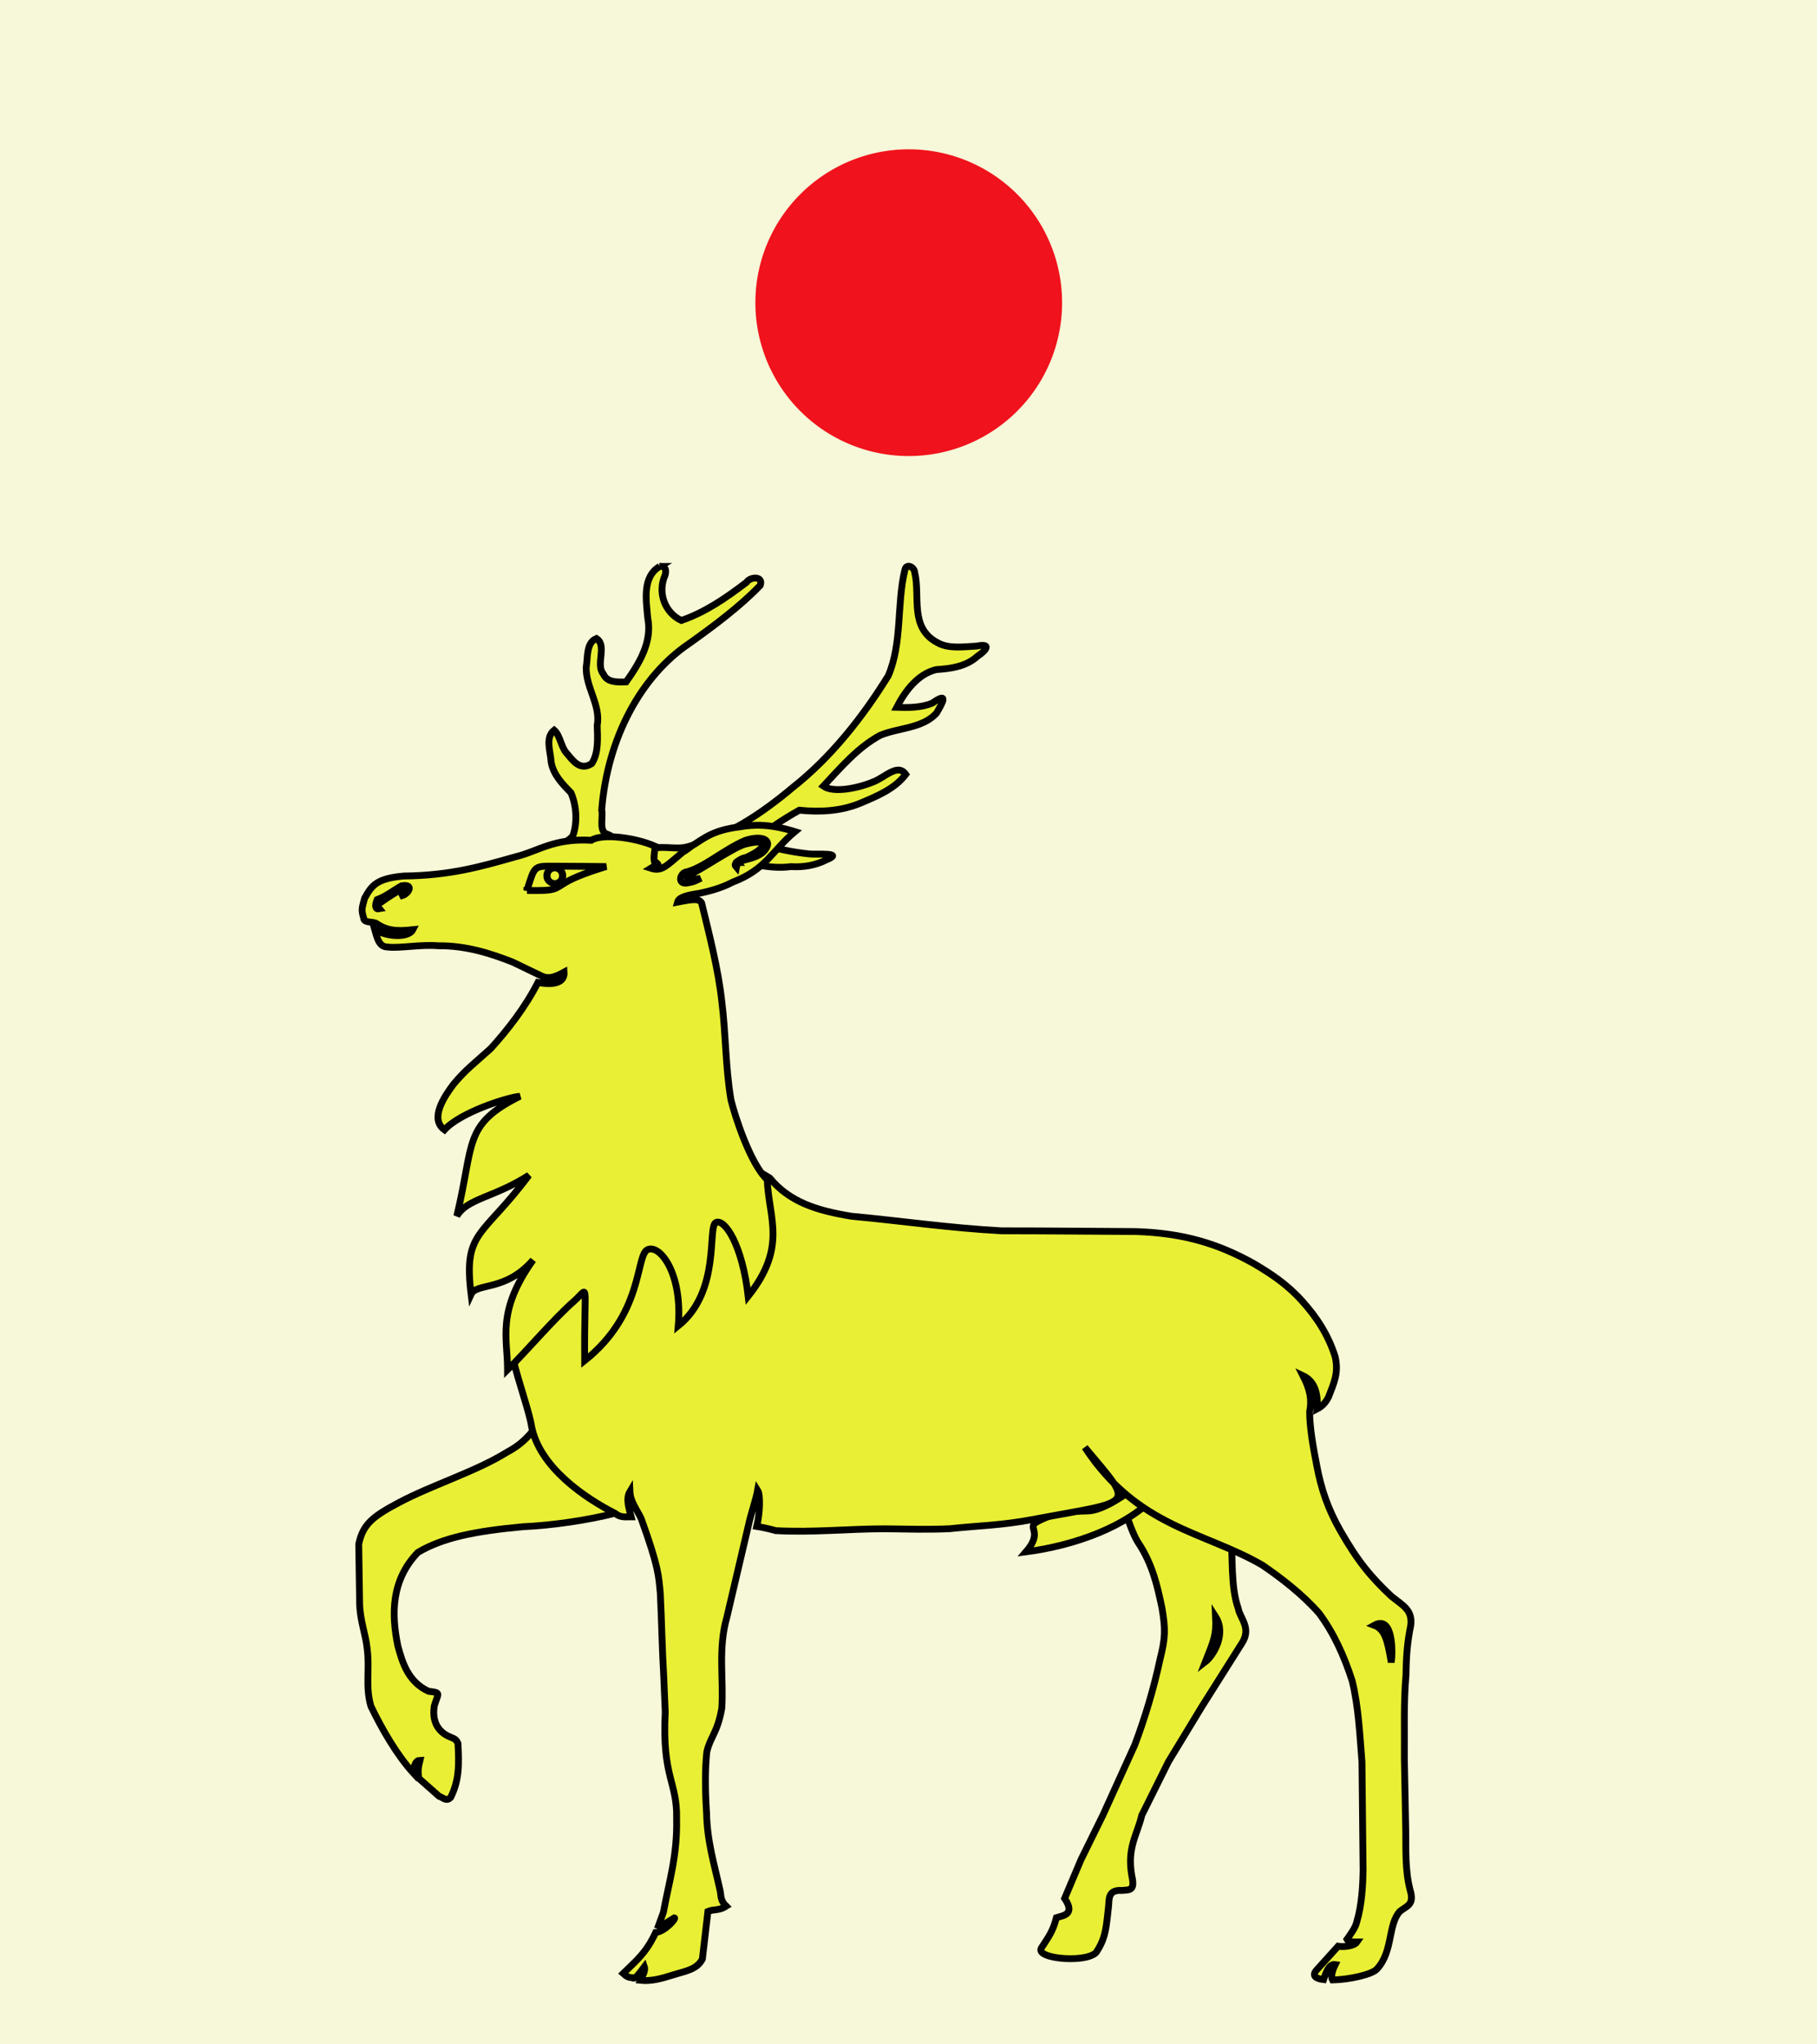
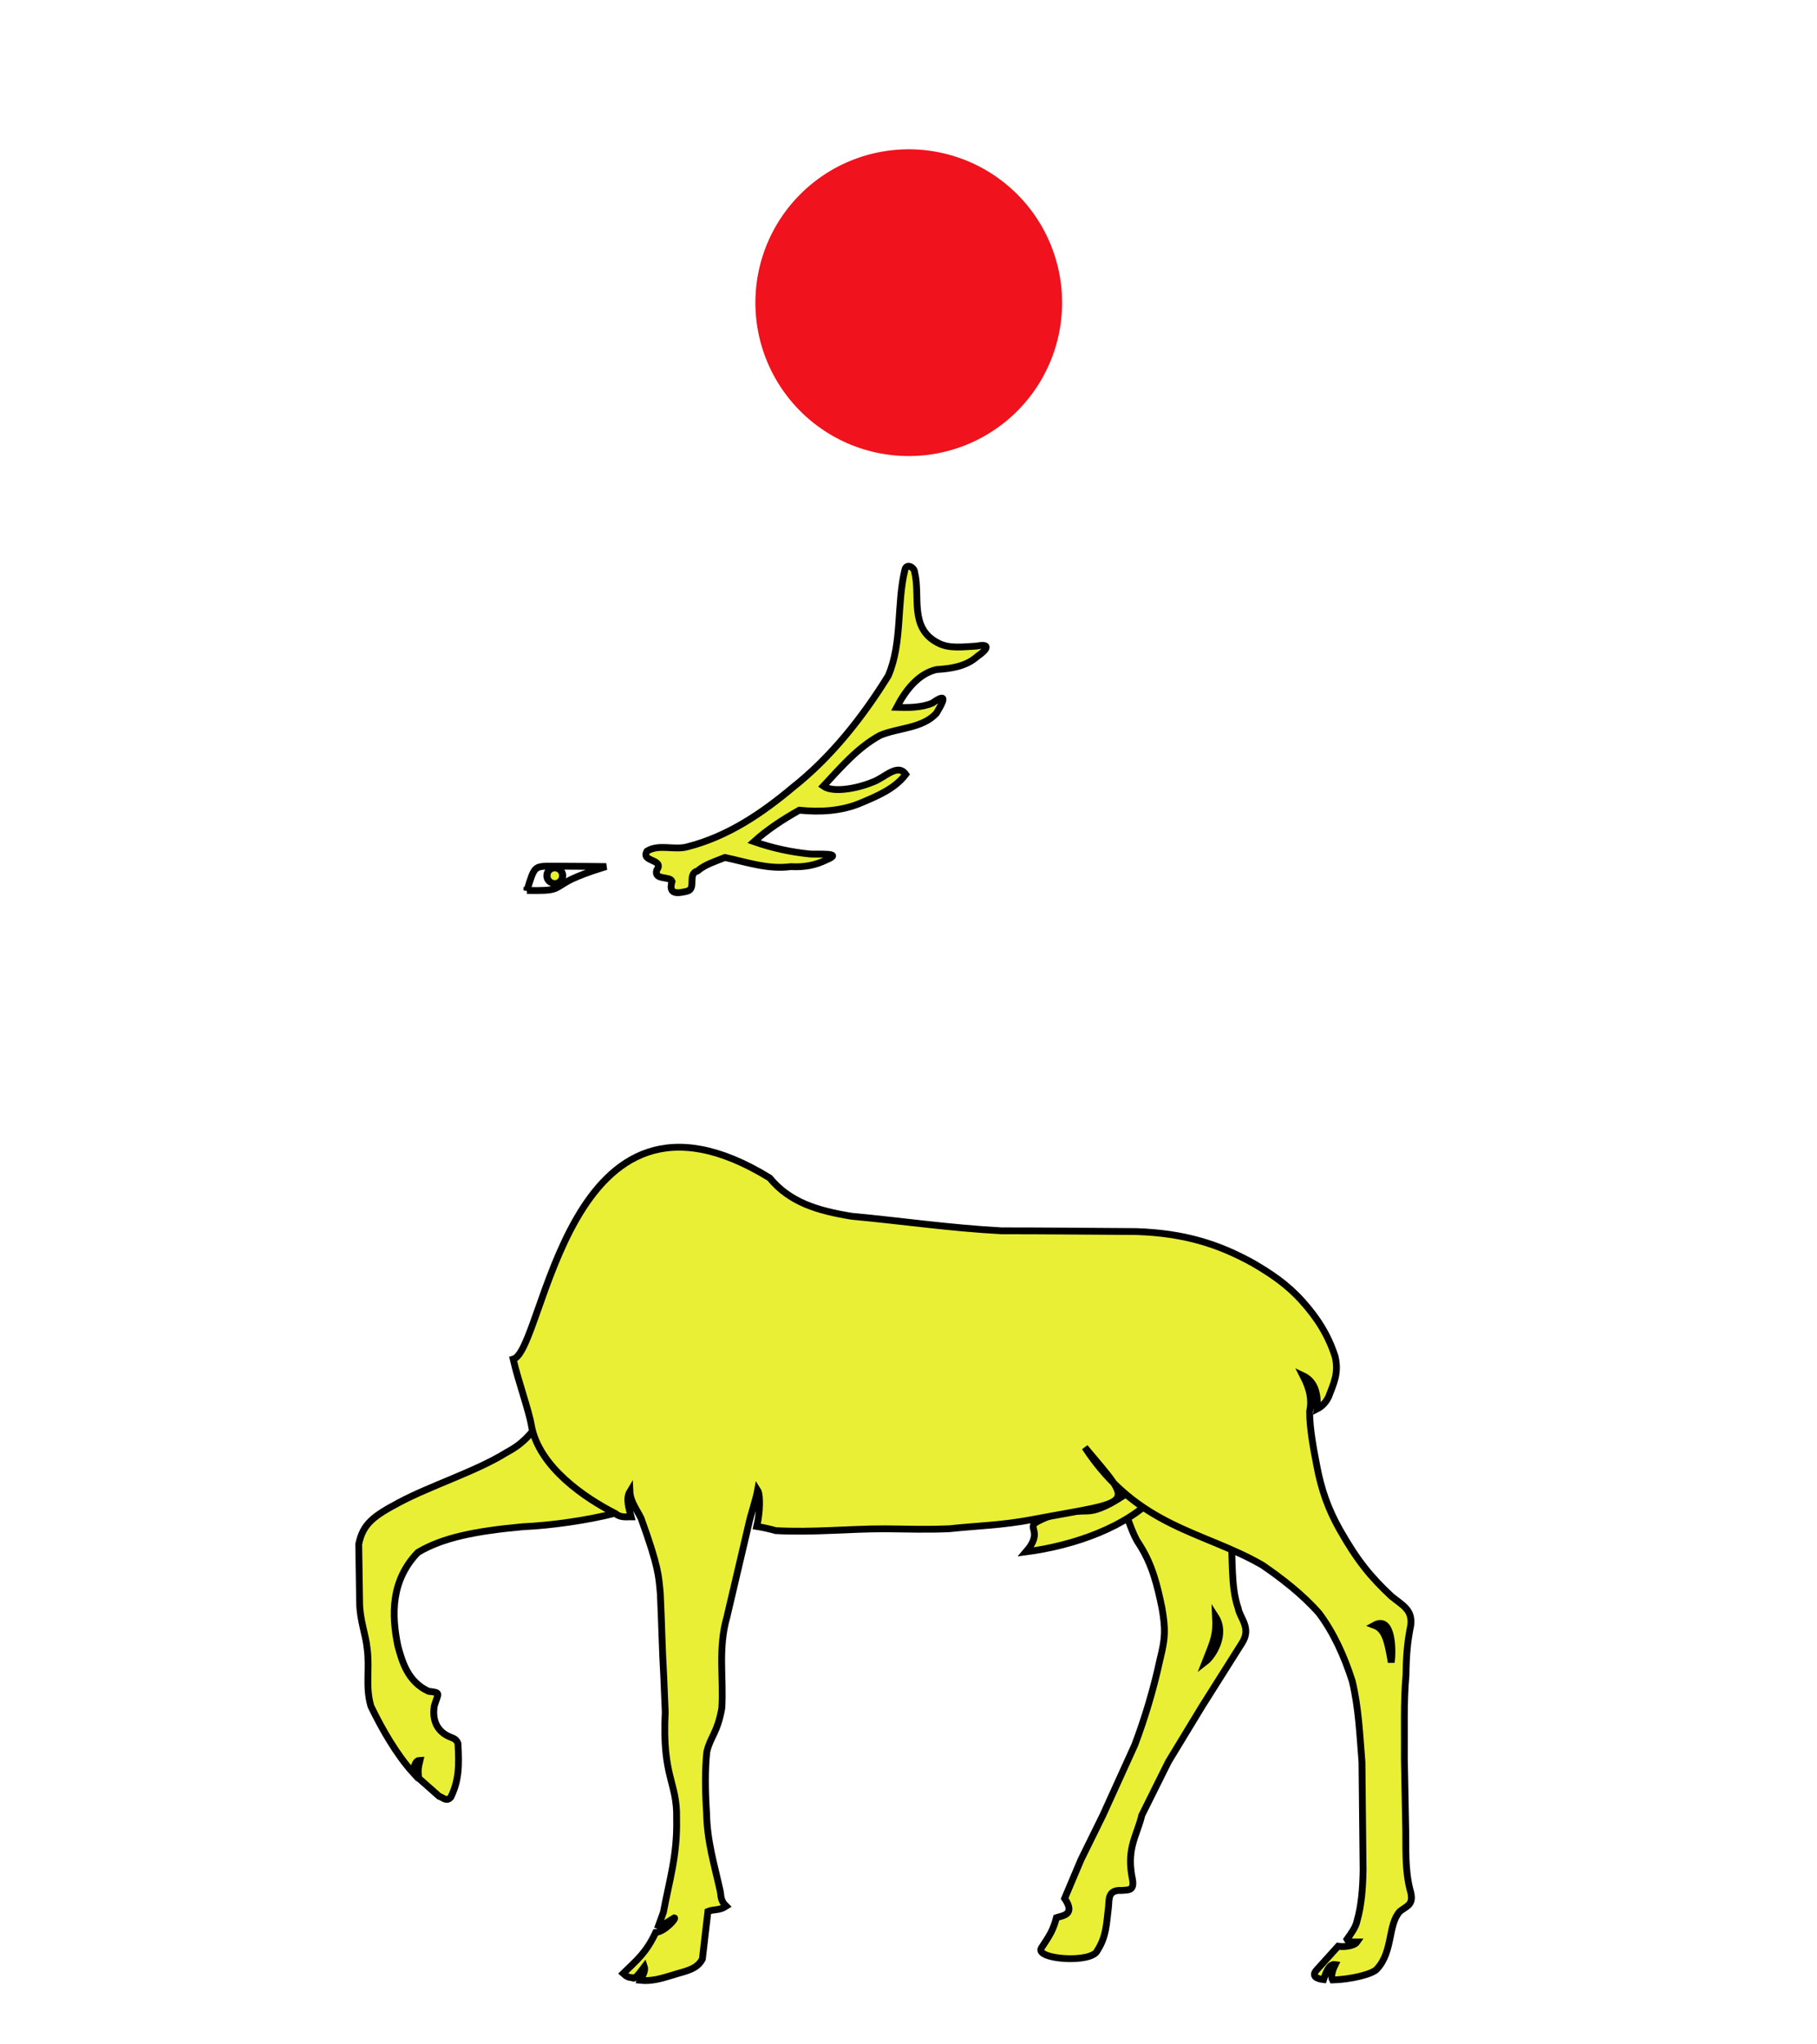
<svg xmlns="http://www.w3.org/2000/svg" xmlns:ns1="http://www.inkscape.org/namespaces/inkscape" xmlns:ns2="http://sodipodi.sourceforge.net/DTD/sodipodi-0.dtd" width="800" height="900" id="svg2" version="1.1" ns1:version="0.48.0 r9654" ns2:docname="New document 1">
  <defs id="defs4" />
  <ns2:namedview id="base" pagecolor="#ffffff" bordercolor="#666666" borderopacity="1.0" ns1:pageopacity="0.0" ns1:pageshadow="2" ns1:zoom="0.24748737" ns1:cx="510.34613" ns1:cy="309.94031" ns1:document-units="px" ns1:current-layer="layer1" showgrid="false" fit-margin-top="0" fit-margin-left="0" fit-margin-right="0" fit-margin-bottom="0" ns1:window-width="1280" ns1:window-height="748" ns1:window-x="-8" ns1:window-y="-8" ns1:window-maximized="1" />
  <g ns1:label="Layer 1" ns1:groupmode="layer" id="layer1" transform="translate(31,-139.505)">
-     <rect ry="0" y="139.505" x="-31" height="900" width="800" id="rect3843" style="fill:#f7f7d9;fill-opacity:1;fill-rule:nonzero;stroke:none" />
    <g id="g3892">
      <g style="fill:#e9ef34;fill-opacity:1" id="g3831">
-         <path ns2:nodetypes="ccccccccccccccccccccccccc" ns1:connector-curvature="0" id="path4788" d="m 259.469,388.875 c -7.836,4.624 -5.935,15.095 -5.278,22.712 2.075,10.48 -3.733,19.943 -9.504,28.1 -3.739,0.133 -8.388,0.39 -10.049,-3.473 -3.544,-4.11 1.821,-12.563 -3.045,-15.621 -4.625,1.87 -3.751,8.582 -4.5,12.719 -0.178,9.033 6.468,16.472 4.844,25.656 0.176,5.461 0.659,12.154 -2.438,16.719 -5.206,3.327 -8.318,-1.435 -11.062,-4.668 -2.366,-2.463 -2.852,-7.904 -5.438,-10.082 -4.138,3.318 -1.554,9.516 -1.344,14.031 0.983,5.671 5.027,9.731 8.75,13.562 2.445,5.771 2.89,12.963 0.844,18.875 -1.629,2.622 -10.138,5.766 -3.844,7.125 2.63,0.929 4.874,2.597 6.5,4.875 2.049,-2.576 4.066,-5.573 7.656,-3.594 3.057,-0.401 7.391,4.441 7.798,-0.745 2.341,-3.428 0.797,-7.003 -3.048,-8.349 -3.867,-1.074 -1.611,-7.753 -2.397,-10.598 2.513,-31.926 17.471,-59.152 38.545,-73.326 10.473,-7.493 22.192,-16.133 31.258,-25.576 1.529,-4.231 -4.415,-3.911 -6.094,-1.312 -8.832,6.718 -18.123,13.175 -28.656,16.75 -6.997,-3.33 -10.218,-11.504 -7.594,-18.812 0.991,-1.951 1.391,-5.445 -1.906,-4.969 z" style="fill:#e9ef34;fill-opacity:1;stroke:#000000;stroke-width:3;stroke-miterlimit:4;stroke-opacity:1;stroke-dasharray:none;display:inline" />
        <path ns2:nodetypes="ccccccccccccccccccccccccccccc" ns1:connector-curvature="0" id="path4792" d="m 367.424,390.281 c -3.692,15.272 -1.085,32.115 -7.312,46.688 -11.242,18.212 -25.296,35.983 -42.036,49.17 -13.717,11.513 -28.696,21.618 -46.371,26.143 -5.826,1.642 -12.492,-1.355 -17.812,1.906 -2.994,4.915 7.835,3.357 4.25,8.375 -1.331,4.603 5.827,2.508 6.75,4.938 -1.718,5.788 2.195,5.431 6.395,4.413 4.691,-0.956 0.056,-7.63 4.843,-8.995 3.336,-2.892 7.98,-4.236 12.043,-5.918 9.595,2.044 19.012,5.358 29,4.031 5.609,0.325 10.865,-0.55 15.733,-3.016 8.078,-3.325 -4.244,-2.251 -7.345,-2.553 -8.432,-0.839 -16.783,-2.697 -24.575,-5.431 5.956,-5.371 12.837,-9.866 19.938,-13.844 9.274,0.928 18.603,0.433 27.25,-3.25 7.196,-3.045 14.793,-6.188 19.625,-12.531 -3.644,-5.134 -9.317,1.603 -14.642,3.438 -7.11,2.909 -17.437,4.722 -21.639,1.749 7.513,-8.029 15.036,-16.958 24.938,-22.344 8.14,-3.429 18.573,-2.973 24.812,-9.719 2.894,-4.851 5.496,-9.593 -1.719,-4.531 -4.739,2.123 -11.288,2.088 -15.75,1.906 3.708,-7.148 9.258,-14.674 17.438,-16.625 6.479,-0.433 13.08,-1.298 18.156,-5.875 3.832,-2.555 6.372,-5.836 -0.375,-4.469 -5.589,0.266 -12.161,1.318 -17.125,-1.438 -12.689,-6.573 -7.58,-20.471 -10.156,-30.969 -0.145,-2.408 -3.632,-4.1 -4.312,-1.25 z" style="fill:#e9ef34;fill-opacity:1;stroke:#000000;stroke-width:3;stroke-miterlimit:4;stroke-opacity:1;stroke-dasharray:none;display:inline" />
      </g>
      <g id="g3853">
        <path ns2:nodetypes="ccccccccccccccccccccccccc" style="fill:#e9ef34;fill-opacity:1;fill-rule:evenodd;stroke:#000000;stroke-width:3;stroke-miterlimit:4;stroke-opacity:1;stroke-dasharray:none;display:inline" d="m 510.92,815.73 c 0.984,9.31 -0.155,22.249 3.239,31.809 0.731,4.386 6.023,8.62 1.627,15.377 l -17.475,27.675 -14.853,24.457 -11.742,23.606 c -2.07,8.784 -6.587,14.112 -4.392,26.723 1.584,6.751 -1.186,6.029 -4.355,6.369 -6.45,-0.439 -5.554,4.255 -5.905,7.201 -0.972,7.765 -0.895,12.961 -4.919,19.27 -2.438,5.739 -27.23,3.936 -24.744,-0.986 3.353,-5.176 5.151,-7.431 6.735,-13.515 2.557,-0.876 8.604,-1.134 3.602,-8.454 l 7.197,-17.042 9.649,-19.592 14.045,-30.939 c 4.509,-11.932 8.402,-24.982 11.091,-37.599 2.438,-9.681 2.468,-13.263 0.878,-22.72 -2.072,-9.905 -4.161,-19.029 -10.141,-28.261 -5.459,-7.791 -7.661,-27.193 -17.209,-27.155 18.833,-3.5 40.726,15.206 57.672,23.766 l 0,0.011 z m -6.723,35.474 c 0.398,8.181 -0.725,10.299 -4.498,19.894 3.561,-2.743 9.363,-12.332 4.498,-19.894 z" id="path3142" ns1:connector-curvature="0" />
        <path style="fill:#e9ef34;fill-opacity:1;fill-rule:evenodd;stroke:#000000;stroke-width:3;stroke-linecap:butt;stroke-linejoin:miter;stroke-miterlimit:4;stroke-opacity:1;stroke-dasharray:none" d="m 474.152,791.326 c -3.016,0.263 -16.483,13.008 -26.183,13.357 -7.652,0.276 -12.578,-0.238 -21.947,4.522 -5.707,2.899 2.786,4.118 -5.3,13.487 21.186,-2.761 44.654,-11.021 57.332,-24.981 4.039,-5.287 4.369,-6.385 -3.902,-6.385 z" id="path3144" ns2:nodetypes="cssccc" ns1:connector-curvature="0" />
        <path ns2:nodetypes="ccccccccccccccccccccc" style="fill:#e9ef34;fill-opacity:1;fill-rule:evenodd;stroke:#000000;stroke-width:3;stroke-miterlimit:4;stroke-opacity:1;stroke-dasharray:none;display:inline" d="m 240.12,805.604 c -12.408,3.192 -28.151,5.443 -40.89,6.024 -20.864,1.911 -35.242,4.763 -46.225,11.29 -11.956,12.387 -11.648,27.539 -8.835,41.164 1.946,7.2 4.461,15.809 13.492,19.976 5.686,0.711 4.344,0.526 2.552,6.444 -1.341,8.445 3.281,12.206 6.942,13.668 1.098,0.559 2.617,0.685 3.471,2.826 0.565,9.698 0.488,16.308 -3.167,23.737 -1.905,2.093 -3.389,0.105 -5.145,-0.454 l -8.955,-7.923 c -0.474,-3.948 -0.106,-5.114 0.564,-7.918 -1.862,0.059 -2.652,1.937 -2.842,5.722 -7.281,-7.919 -13.902,-19.401 -18.768,-29.505 -2.57,-8.784 -0.445,-16.287 -1.668,-25.408 -0.605,-6.193 -3.185,-12.338 -3.312,-19.993 l -0.396,-25.923 c 1.827,-8.893 6.337,-12.315 17.806,-18.394 13.422,-7.207 33.817,-13.702 46.753,-21.696 1.062,-0.819 7.228,-3.057 13.416,-11.537 l 35.205,37.899 z" id="path3140" ns1:connector-curvature="0" />
        <path ns2:nodetypes="cccccccsccccccsccccccccccccccccccccccccccccccccccccccccccccccccccccccccccc" style="fill:#e9ef34;fill-opacity:1;fill-rule:evenodd;stroke:#000000;stroke-width:3;stroke-miterlimit:4;stroke-opacity:1;stroke-dasharray:none;display:inline" d="m 202.988,767.133 c -1.127,-6.704 -5.815,-19.56 -8.046,-29.263 13.927,-3.676 23.02,-134.946 112.92,-79.813 8.782,10.695 20.91,14.424 36.165,16.899 21.961,2.026 42.949,5.163 66.013,6.401 19.641,0 39.413,0.209 59.177,0.324 20.74,0.673 36.067,5.3 51.809,14.09 7.809,4.615 14.668,9.155 21.261,16.476 6.587,7.316 11.493,14.9 14.549,24.472 1.703,7.207 -0.576,11.697 -2.895,17.781 -1.294,2.602 -3.068,4.277 -5.049,5.279 0.7,-8.937 -2.392,-12.841 -6.201,-14.644 3.198,6.205 3.951,10.777 2.924,15.771 0,7.316 1.68,16.351 3.14,23.782 1.952,10.47 5.014,19.243 10.266,28.476 7.683,13.508 13.498,20.568 22.649,29.126 5.002,4.053 9.316,5.903 8.461,12.769 -1.46,7.207 -1.964,12.875 -2.089,21.768 -1.092,12.375 -0.594,24.559 -0.719,36.946 l 0.606,31.515 c 0.119,8.553 -0.333,17.353 1.856,26.021 2.072,6.753 -1.139,7.053 -4.431,9.643 -5.365,5.854 -2.926,17.512 -10.004,25.282 -2.013,2.502 -12.236,4.759 -19.659,4.918 -1.044,-1.899 0.541,-5.509 1.182,-6.79 -2.658,-0.426 -4.03,3.341 -5.122,6.632 -3.453,-0.416 -5.233,-1.671 -3.157,-4.113 l 9.553,-10.585 c 2.184,0.422 7.003,0.066 8.344,-1.888 -1.378,-0.005 -3.751,0.175 -4.439,-1.155 1.566,-2.208 3.874,-5.253 4.408,-7.996 2.07,-7.091 2.575,-15.174 2.693,-22.494 l -0.498,-47.63 c -0.972,-12.047 -1.477,-23.859 -4.284,-35.572 -3.536,-11.034 -8.159,-21.22 -14.627,-29.887 -7.44,-8.445 -16.822,-15.586 -24.88,-21.105 -25.842,-15.026 -54.933,-16.457 -78.219,-51.885 22.297,26.62 22.434,23.207 -22.571,31.679 -14.028,2.7 -24.537,2.787 -36.986,4.14 -9.394,0.449 -19.012,0.143 -28.286,0.032 -16.473,0 -31.794,1.709 -48.266,0.806 -2.557,-0.735 -5.678,-1.435 -8.349,-1.857 1.466,-6.056 1.65,-13.99 0.392,-15.929 -0.706,3.981 -3.038,10.602 -4.071,15.52 l -9.445,40.247 c -4.024,13.964 -1.407,27.128 -2.262,40.194 -1.916,10.919 -5.096,12.601 -6.603,19.243 -0.855,7.989 -0.712,17.446 -0.102,26.903 0.239,12.496 3.413,22.616 5.976,34.215 0.486,2.135 -0.035,4.221 2.646,6.812 -3.234,2.08 -5.346,1.172 -8.034,2.3 l -2.438,20.951 c -2.44,4.726 -7.483,5.263 -13.096,7.064 -5.192,1.626 -9.602,2.815 -14.241,2.3 0.343,-0.91 2.509,-3.932 1.791,-5.975 -1.827,2.382 -4.183,5.969 -5.215,4.852 -1.627,-0.137 -2.481,-0.367 -4.124,-1.873 5.98,-5.877 10.052,-8.942 14.325,-18.066 4.07,-0.383 9.249,-6.297 8.224,-6.446 -2.73,1.643 -5.466,3.812 -6.937,3.369 l 2.113,-5.805 c 2.557,-13.849 6.183,-24.883 5.815,-41.211 0.362,-16.324 -6.468,-18.017 -5.002,-46.956 l -0.647,-15.394 c -0.729,-12.272 -0.919,-24.543 -1.525,-36.819 -0.729,-7.655 -0.623,-11.363 -8.437,-32.988 -1.745,-3.691 -4.753,-7.386 -4.949,-11.861 -1.923,3.188 -0.327,7.678 0.557,11.122 -2.44,-0.021 -4.682,0.449 -6.942,-1.445 -13.073,-6.648 -33.544,-20.229 -36.986,-38.699 l 0.017,0.028 z m 371.08,87.872 c 4.569,1.709 5.815,6.319 7.483,16.319 0.646,-4.047 0.984,-21.016 -7.483,-16.319 z" id="path3156" ns1:connector-curvature="0" />
-         <path ns2:nodetypes="ccccccccccccccccccccccccccccccccccccccscscsccccccccccccccccccccccc" style="fill:#e9ef34;fill-opacity:1;fill-rule:evenodd;stroke:#000000;stroke-width:3;stroke-miterlimit:4;stroke-opacity:1;stroke-dasharray:none;display:inline" d="m 192.454,742.555 c 0.087,-13.871 -5.008,-25.596 11.248,-48.35 -12.158,14.034 -24.917,9.928 -27.29,15.08 -3.439,-28.115 4.888,-24.829 25.473,-52.394 -15.511,9.928 -27.141,10.148 -31.757,17.962 7.81,-32.38 2.702,-40.164 27.775,-52.728 -5.169,0.362 -26.244,7.053 -33.204,14.775 -6.832,-4.923 0.162,-15.01 4.029,-20.146 5.364,-6.419 9.412,-9.37 16.366,-15.673 7.512,-8.285 15.19,-18.169 20.75,-29.066 8.918,1.642 11.779,-0.97 11.517,-4.546 -4.765,2.64 -7.174,2.963 -9.933,1.703 -4.231,-2.037 -8.467,-4.074 -12.705,-6.116 -9.76,-3.828 -20.405,-7.305 -32.854,-7.19 -7.56,-0.673 -16.977,1.221 -22.222,0.548 -3.84,0 -4.622,-4.081 -5.733,-7.925 4.095,3.254 14.782,4.305 16.846,0.313 -7.726,0.844 -11.542,0.296 -16.383,-2.935 -1.946,-0.673 -5.292,-0.049 -5.292,-2.414 -1.217,-3.604 -0.516,-4.693 0.456,-8.522 3.05,-5.404 4.92,-8.656 17.197,-9.768 20.62,-0.22 34.255,-4.239 49.018,-8.405 10.611,-2.591 16.746,-8.245 33.586,-7.343 4.951,-3.115 19.525,-1.155 28.113,2.651 -0.104,2.186 -1.285,6.803 0.377,7.85 -0.262,0.454 -0.905,1.035 -2.251,1.836 4.812,1.577 6.877,-1.123 14.033,-7.119 0.861,-0.345 3.252,-2.212 3.863,-2.662 5.121,-3.038 8.967,-6.976 21.166,-8.443 6.462,-1.123 13.504,-1.287 24.364,2.086 -10.123,8.445 -12.758,16.718 -27.402,22.233 -4.231,2.239 -9.192,3.806 -14.645,4.912 -4.966,0.777 -9.019,1.555 -9.66,3.899 7.477,-1.456 9.441,-1.56 10.615,0.356 3.346,13.789 7.334,29.154 8.883,43.342 1.827,14.522 1.584,28.853 4.022,43.265 1.584,6.751 8.527,28.333 15.975,35.199 0.647,17.076 8.921,29.526 -8.378,51.324 -2.61,-22.708 -10.339,-34.221 -14.202,-32.451 -3.863,1.77 2.298,30.338 -16.589,45.503 1.957,-22.765 -7.87,-35.827 -13.391,-33.607 -5.521,2.219 -1.525,28.003 -27.821,48.921 -0.242,-36.196 2.214,-32.256 -4.578,-26.283 -9.315,8.192 -21.123,22.262 -29.381,30.329 z M 293.087,519.205 c -0.082,-0.072 2.552,-2.065 4.338,-2.174 10.023,-4.534 9.939,-8.445 0.451,-6.09 -4.8,0.635 -21.814,12.65 -25.575,13.723 -3.068,2.596 4.094,1.944 5.352,1.419 -1.566,0.739 -3.097,1.692 -5.109,1.944 -5.364,1.462 -4.392,-3.489 -1.946,-4.501 7.926,-1.686 16.834,-9.907 26.595,-14.073 7.44,-2.361 11.469,-0.109 9.149,3.488 -1.946,3.373 -6.462,4.392 -10.004,5.289 -2.238,1.079 -2.801,1.649 -3.067,2.979 -0.606,-0.739 -0.896,-0.65 -0.179,-2.003 l -0.006,0 z m -146.866,14.533 c 2.154,-2.218 2.101,-3.659 0.137,-3.258 -3.318,2.026 -6.385,3.92 -9.294,6.001 -2.04,-0.608 -1.709,2.284 -1.009,3.111 -1.85,0.366 -2.124,-1.321 -1.025,-4.02 4.147,-1.571 7.073,-4.051 10.734,-6.078 5.731,-1.007 3.169,3.374 0.457,4.245 z" id="path3136" ns1:connector-curvature="0" />
        <path ns2:type="arc" style="fill:#e9ef34;fill-opacity:1;stroke:#000000;stroke-width:1.089;stroke-miterlimit:4;stroke-opacity:1;stroke-dasharray:none" id="path5098" ns2:cx="26.195337" ns2:cy="57.273537" ns2:rx="1.1976256" ns2:ry="1.2484339" d="m 27.393,57.274 a 1.198,1.248 0 1 1 -2.395,0 1.198,1.248 0 1 1 2.395,0 z" transform="matrix(2.871,0,0,2.643,138.057,373.651)" />
        <path ns2:nodetypes="cszsc" id="path5096" d="m 201.007,531.518 c 3.308,-10.537 3.013,-10.711 10.915,-10.706 7.902,0.005 24,0.189 24,0.189 0,0 -11.73,3.385 -17.432,6.713 -5.702,3.328 -4.331,4.034 -17.483,3.804 z" style="fill:none;stroke:#000000;stroke-width:3;stroke-linecap:butt;stroke-linejoin:miter;stroke-miterlimit:4;stroke-opacity:1;stroke-dasharray:none;display:inline" ns1:connector-curvature="0" />
      </g>
    </g>
    <path ns2:type="arc" style="fill:#f0121c;fill-opacity:1;fill-rule:nonzero;stroke:none" id="path3862" ns2:cx="400" ns2:cy="135" ns2:rx="67.85714" ns2:ry="67.85714" d="m 467.857,135 a 67.857,67.857 0 1 1 -135.714,0 67.857,67.857 0 1 1 135.714,0 z" transform="matrix(0.995,0,0,0.995,-28.895,138.43)" />
  </g>
</svg>